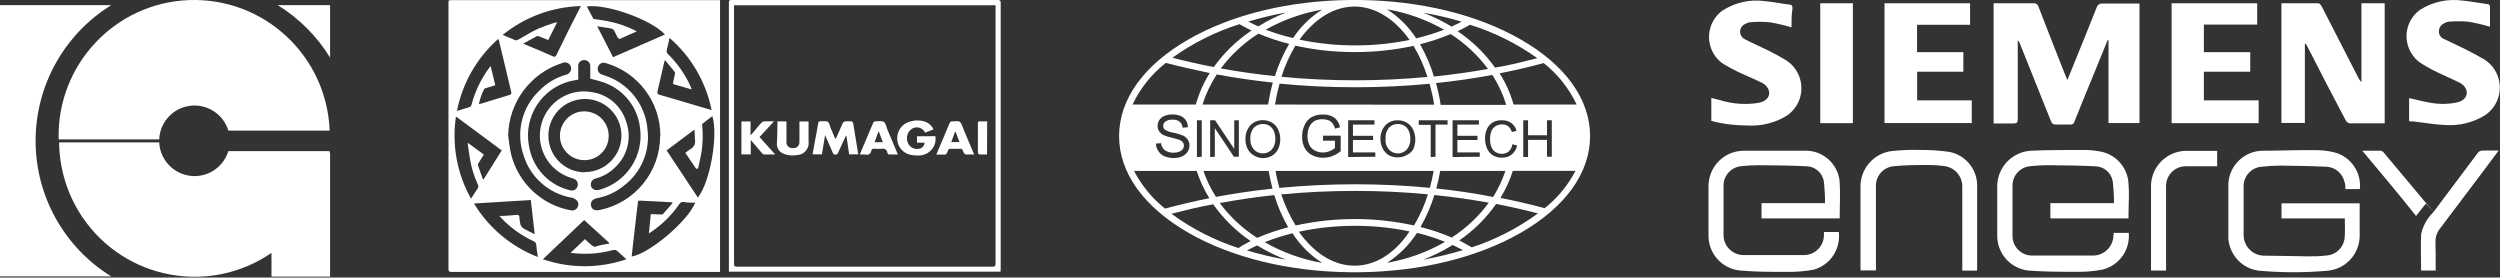
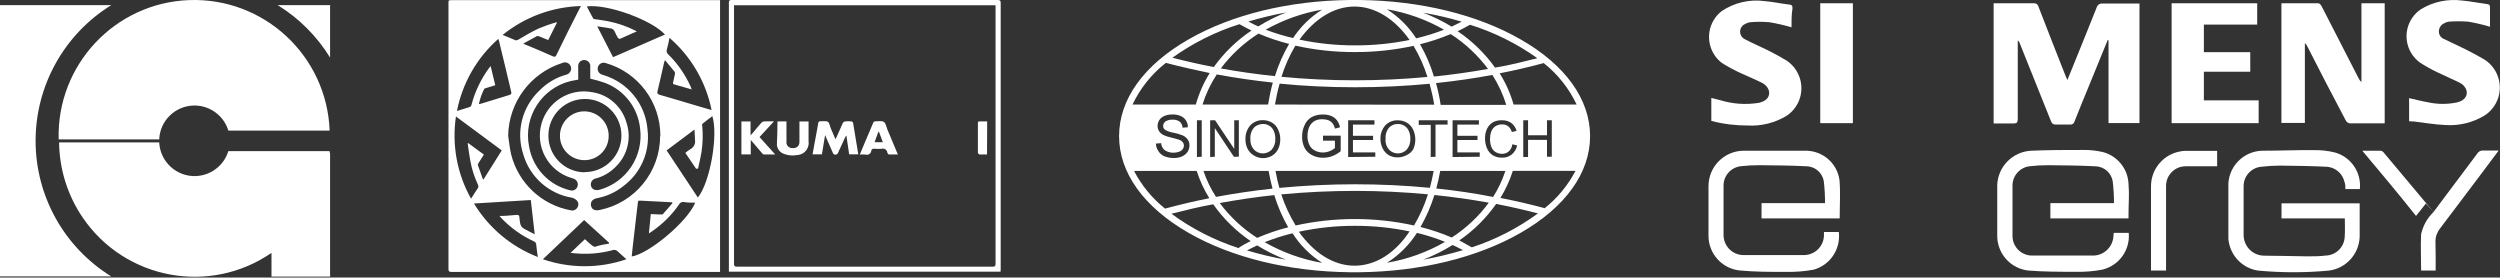
<svg xmlns="http://www.w3.org/2000/svg" width="1288" height="143" viewBox="0 0 1288 143" fill="none">
  <rect x="0" y="0" width="1288" height="143" fill="#333333" stroke="none" />
  <path d="M18.337 72.569C18.337 44.09 33.091 17.613 57.314 2.655H0V142.408H57.314C33.091 127.451 18.337 101.049 18.337 72.569Z" fill="white" />
  <path d="M170.056 29.662V2.655H143.078C154.058 9.416 163.302 18.67 170.056 29.662Z" fill="white" />
  <path d="M100.215 54.364C108.215 54.364 115.308 59.614 117.647 67.282H169.83C168.359 28.68 135.947 -1.386 97.386 0.049C59.126 1.485 29.167 33.514 30.223 71.814H82.029C82.406 62.069 90.443 54.364 100.215 54.364Z" fill="white" />
  <path d="M170.056 78.688V142.521H139.871V130.283C108.101 152.153 64.596 144.107 42.75 112.304C34.864 100.822 30.6 87.262 30.449 73.362H82.028C82.519 83.409 91.046 91.19 101.12 90.699C108.78 90.322 115.383 85.185 117.647 77.857H169.83C169.83 78.121 169.83 78.348 169.83 78.612L170.056 78.688Z" fill="white" />
  <path d="M370.972 0.005V140.105H232.612C231.329 140.105 231.057 139.716 231.057 138.549C231.057 92.938 231.057 47.328 231.057 1.717C231.057 0.083 231.057 0.083 232.767 0.083H370.972V0.005ZM297.924 41.023C296.563 41.296 295.358 41.451 294.036 41.763C279.069 45.382 269.622 60.131 272.538 75.27C274.365 86.439 282.684 95.429 293.686 98.036C295.319 98.542 297.03 97.647 297.535 96.013C297.535 95.974 297.574 95.935 297.574 95.896C298.04 94.261 297.107 92.51 295.474 92.043C295.436 92.043 295.397 92.004 295.358 92.004L294.541 91.732C282.49 88.229 275.531 75.62 279.03 63.517C282.295 52.27 293.531 45.304 305.038 47.483C313.474 48.729 320.394 54.839 322.727 63.05C325.487 71.145 323.31 80.135 317.09 86.05C314.291 88.891 310.753 90.954 306.865 91.965C305.194 92.316 304.105 93.95 304.455 95.624C304.455 95.701 304.494 95.779 304.494 95.857C305.038 97.647 306.826 98.348 309.042 97.725C322.882 93.794 331.707 80.29 329.763 66.008C328.597 55.383 321.56 46.355 311.569 42.658C309.12 41.801 306.632 41.101 304.105 40.517V34.135C304.183 32.812 303.405 31.605 302.161 31.177C300.606 30.516 298.779 31.216 298.118 32.773C297.924 33.24 297.846 33.707 297.885 34.213C297.885 36.353 297.924 38.688 297.924 41.023ZM261.808 69.938C262.313 73.13 262.585 76.36 263.324 79.473C267.017 94.3 279.03 105.586 294.036 108.349C295.708 108.777 297.418 107.766 297.846 106.053C297.885 105.975 297.885 105.859 297.924 105.781C298.235 103.991 296.991 102.59 294.814 101.889C282.801 99.943 272.965 91.226 269.583 79.512C265.773 67.915 268.961 55.15 277.825 46.744C281.557 42.891 286.222 40.05 291.392 38.571C292.637 38.377 293.647 37.521 294.075 36.353C294.658 34.68 293.764 32.89 292.092 32.306C291.276 32.033 290.421 32.072 289.643 32.462C273.276 37.676 262.08 52.737 261.808 69.938ZM340.221 69.938C340.221 52.504 328.714 37.209 311.958 32.462C310.364 31.917 308.615 32.812 308.07 34.446V34.485C307.565 36.081 308.381 37.793 309.975 38.377L310.908 38.688C323.582 42.463 332.601 53.671 333.612 66.864C334.973 78.072 330.23 89.124 321.172 95.857C317.245 99.009 312.619 101.15 307.682 102.084C305.232 102.551 304.105 103.991 304.494 105.975C304.883 107.96 306.554 108.7 308.926 108.194C327.042 104.535 340.104 88.58 340.104 70.055L340.221 69.938ZM301.345 88.657C311.725 88.657 320.161 80.212 320.161 69.822C320.161 59.431 311.725 50.986 301.345 50.986C290.965 50.986 282.529 59.431 282.529 69.822V69.861C282.49 80.174 290.732 88.58 301.034 88.774L301.345 88.657ZM367.434 59.509C365.49 60.987 363.547 62.389 361.797 63.867C361.797 63.867 361.564 64.529 361.797 64.879C362.225 69.394 362.069 73.908 361.408 78.383C360.942 81.263 360.242 84.065 359.62 86.906H358.609L353.089 78.772C353.867 78.072 354.722 77.449 355.616 76.904C357.404 76.009 358.415 74.064 358.065 72.079C358.065 70.405 357.871 68.693 357.793 66.747L343.448 77.488L359.542 101.772C365.918 93.794 370.117 69.51 366.968 59.703L367.434 59.509ZM313.785 125.512V125.045L300.956 113.37L279.691 133.567C293.647 138.354 308.77 138.354 322.727 133.567C321.133 132.089 319.733 130.882 318.411 129.676C317.712 128.82 316.545 128.508 315.535 128.897C309.898 130.415 304.027 130.999 298.196 130.649C296.874 130.649 295.552 130.415 293.958 130.259L301.345 123.216C302.628 124.383 303.794 125.551 305.232 126.601C305.621 126.952 306.088 127.146 306.593 127.146C308.926 126.329 311.375 125.862 313.785 125.512ZM342.592 30.944C342.359 31.644 342.243 31.878 342.165 32.15C341.037 37.093 339.949 42.074 338.744 47.016C338.472 48.067 338.744 48.495 339.754 48.807C346.363 50.675 352.933 52.698 359.542 54.644L366.618 56.707C363.702 42.23 356.082 29.154 344.925 19.502C344.458 21.721 344.109 23.627 343.564 25.495C343.253 26.39 343.525 27.363 344.264 27.986C349.162 32.812 353.128 38.532 355.927 44.837C355.927 45.187 356.199 45.538 356.393 46.082L347.335 43.475C346.713 43.475 346.674 42.93 346.791 42.385C347.102 40.984 347.452 39.622 347.724 38.221C347.724 37.871 347.724 37.404 347.724 37.17C346.052 35.147 344.42 33.162 342.592 30.944ZM235.411 57.174L241.592 55.267C242.331 55.15 242.875 54.566 242.953 53.827C244.741 47.133 247.773 40.79 251.855 35.186L252.788 34.057L255.16 43.903L250.495 45.343C250.106 45.343 249.601 45.615 249.445 45.888C248.162 48.34 247.268 50.947 246.724 53.671L248.007 53.36C252.827 51.881 257.609 50.363 262.469 48.923C263.441 48.612 263.596 48.223 263.363 47.289C261.302 38.883 259.475 30.516 257.337 22.11C257.337 21.487 256.948 20.864 256.715 20.047C245.713 29.737 238.249 42.813 235.411 57.174ZM358.182 104.419C356.082 104.419 354.294 104.419 352.195 104.068C351.301 103.952 350.407 104.38 349.979 105.158C346.13 110.762 341.271 115.549 335.672 119.363L334.312 120.258L335.284 110.295L339.988 110.49C340.454 110.49 341.115 110.49 341.348 110.49C343.137 108.544 344.808 106.598 346.519 104.574L346.247 104.224L341.387 103.952L329.724 103.368C329.063 103.368 328.675 103.368 328.636 104.263C328.597 105.158 328.325 106.909 328.169 108.155C327.47 114.304 326.77 120.491 326.031 126.679C325.837 128.508 325.642 130.298 325.448 132.166C334.545 130.61 354.177 114.187 358.182 104.419ZM258.503 77.488L234.905 60.015C232.728 74.608 235.45 89.514 242.681 102.356C243.925 100.41 244.974 98.698 246.141 97.025C246.568 96.402 246.568 95.546 246.141 94.923C244.313 90.992 242.992 86.828 242.253 82.547C241.709 79.668 241.359 76.71 240.931 73.791H241.32L249.29 79.629C248.357 81.108 247.462 82.47 246.646 83.832C246.413 84.221 246.102 84.727 246.218 85.077C247.035 87.49 247.929 89.903 248.784 92.355H249.173L258.503 77.488ZM328.092 16.155C325.02 17.517 322.221 18.763 319.344 20.047C319.344 20.047 318.567 19.814 318.373 19.541C317.751 18.529 317.245 17.517 316.779 16.428C316.429 15.416 315.496 14.677 314.407 14.599L307.682 13.548L315.846 29.465L342.592 17.79C335.672 10.201 312.736 1.912 302.317 3.313C303.444 5.453 304.494 7.516 305.66 9.578C305.66 9.812 306.282 9.851 306.632 9.89C308.77 10.24 310.986 10.473 313.124 10.902C318.334 11.913 323.388 13.704 328.092 16.155ZM277.086 132.4C276.775 130.104 276.425 128.08 276.27 126.056C276.27 125.239 275.725 124.539 274.948 124.305C268.728 121.425 263.091 117.378 258.348 112.436C257.998 112.085 257.648 111.696 257.337 111.268C260.447 111.268 263.285 110.957 266.123 110.723C267.173 110.723 267.484 110.723 267.6 112.007C268.106 117.028 268.145 117.028 272.771 119.324L275.492 120.686L273.471 103.057L244.197 104.847C251.817 117.417 263.402 127.107 277.086 132.4ZM299.323 3.118C284.589 3.507 270.438 8.722 258.97 17.984C261.147 18.88 262.857 19.619 264.957 20.475C265.579 20.864 266.317 20.864 266.939 20.475C270.438 18.451 273.859 16.35 277.514 14.677C280.585 13.392 283.695 12.303 286.883 11.408V11.758L282.451 20.631L277.864 18.763C277.475 18.763 276.969 18.413 276.697 18.568C274.404 19.775 272.11 21.059 269.583 22.46L270.749 23.005C275.492 24.989 280.196 26.896 284.9 29.037C285.833 29.426 286.222 29.27 286.65 28.375C290.537 20.397 294.425 12.458 298.546 4.519L299.323 3.118Z" fill="white" />
  <path d="M515.476 139.949H375.521C375.521 139.521 375.521 139.093 375.521 138.665C375.521 92.899 375.521 47.133 375.521 1.367C375.521 -0.151 376.299 0.005 377.271 0.005H514.076C515.243 0.005 515.554 0.355 515.554 1.522C515.554 47.211 515.554 92.899 515.554 138.587L515.476 139.949ZM378.165 2.729V4.091C378.165 48.028 378.165 91.965 378.165 135.902C378.165 137.07 378.476 137.381 379.642 137.381H511.433C512.599 137.381 512.91 137.07 512.91 135.902C512.91 91.965 512.91 48.028 512.91 4.091V2.729H378.165Z" fill="white" />
  <path d="M313.592 69.977C313.631 76.866 308.11 82.47 301.229 82.509C301.151 82.509 301.074 82.509 300.996 82.509C294.076 82.47 288.439 76.827 288.478 69.9C288.517 62.972 294.154 57.329 301.074 57.368C307.994 57.407 313.631 63.05 313.592 69.977Z" fill="white" />
  <path d="M435.856 69.977C435.662 70.288 435.467 70.638 435.312 70.989C434.184 73.362 433.096 75.775 432.007 78.188C431.657 78.889 431.502 79.667 430.374 79.667C429.247 79.667 429.169 78.889 428.858 78.227C427.809 75.814 426.72 73.401 425.67 70.95L425.087 69.549L423.454 79.511H418.634C418.984 77.527 419.295 75.62 419.683 73.674C420.305 70.327 420.966 67.019 421.511 63.711C421.511 62.699 422.094 62.388 423.027 62.466C423.96 62.544 425.631 62.193 426.487 62.738C427.342 63.283 427.459 64.723 427.886 65.774L430.413 71.728C430.724 71.144 430.919 70.794 431.074 70.444C432.124 68.07 433.173 65.657 434.262 63.283C434.534 62.894 434.923 62.621 435.389 62.544C436.439 62.427 437.528 62.427 438.577 62.544C438.927 62.544 439.471 62.972 439.51 63.283C440.443 68.654 441.299 74.063 442.193 79.511H437.489L436.089 70.016L435.856 69.977Z" fill="white" />
-   <path d="M481.926 70.171C482.664 74.88 479.438 79.277 474.734 79.978C474.656 79.978 474.578 80.017 474.5 80.017C472.751 80.211 471.002 80.133 469.291 79.783C465.209 79.083 462.254 75.502 462.254 71.377C462.138 67.213 464.976 63.516 469.019 62.582C471.39 61.843 473.956 61.843 476.328 62.582C478.349 63.243 480.06 64.722 480.954 66.668L476.639 68.342C475.511 65.968 472.673 64.956 470.302 66.084C470.146 66.162 470.03 66.24 469.913 66.318C467.58 67.797 466.647 70.716 467.619 73.284C468.397 75.58 470.652 77.02 473.062 76.709C474.811 76.67 476.25 75.269 476.328 73.518H472.44V70.21L481.926 70.171Z" fill="white" />
  <path d="M398.768 62.505L391.304 70.6L399.39 79.589C397.213 79.589 395.503 79.589 393.52 79.589C393.209 79.589 392.859 79.161 392.587 78.889L386.794 72.117V79.55H381.974V62.583H386.678V69.704L387.727 68.615C389.243 66.786 390.721 64.957 392.276 63.205C392.665 62.816 393.17 62.583 393.714 62.544C395.269 62.466 396.863 62.505 398.768 62.505Z" fill="white" />
  <path d="M400.557 62.544H405.183C405.183 63.011 405.183 63.4 405.183 63.828C405.183 66.903 405.183 69.977 405.183 73.013C404.989 74.647 406.155 76.087 407.788 76.282C408.021 76.32 408.216 76.32 408.449 76.282C410.082 76.515 411.598 75.386 411.831 73.752C411.87 73.557 411.87 73.324 411.87 73.129C411.87 70.094 411.87 67.097 411.87 64.062C411.87 63.595 411.87 63.128 411.87 62.583H416.574V65.774C416.574 68.109 416.574 70.444 416.574 72.779C417.079 76.165 414.708 79.356 411.326 79.823C411.054 79.862 410.782 79.901 410.509 79.901C408.371 80.29 406.155 80.134 404.134 79.356C401.918 78.733 400.363 76.749 400.246 74.453C400.44 70.522 400.557 66.63 400.557 62.544Z" fill="white" />
  <path d="M462.602 79.589C460.969 79.589 459.492 79.589 458.015 79.589C457.665 79.589 457.198 78.928 457.121 78.5C456.965 77.293 455.838 76.437 454.633 76.593C454.555 76.593 454.477 76.632 454.399 76.632C453.116 76.749 451.795 76.749 450.512 76.632C449.695 76.632 449.073 76.632 448.879 77.644C448.801 78.889 447.713 79.823 446.469 79.745C446.274 79.745 446.08 79.706 445.924 79.628C444.952 79.55 443.942 79.55 442.97 79.628L445.147 74.413C446.702 70.794 448.257 67.175 449.773 63.517C450.045 62.816 450.356 62.466 451.173 62.505C451.989 62.544 454.322 62.116 455.332 62.777C456.343 63.439 456.615 65.229 457.16 66.669L462.058 78.344L462.602 79.589ZM454.827 73.246L452.844 67.914H452.533L450.589 73.246H454.827Z" fill="white" />
-   <path d="M501.906 79.588C500.313 79.588 498.913 79.588 497.552 79.588C497.164 79.588 496.658 79.004 496.464 78.576C495.375 76.319 496.114 76.708 493.587 76.669H489.699C489.077 76.552 488.494 76.941 488.339 77.564C488.339 77.992 487.989 78.381 487.833 78.809C487.717 79.354 487.172 79.743 486.589 79.665H482.391C482.818 78.692 483.129 77.914 483.44 77.136C485.345 72.66 487.328 68.146 489.116 63.671C489.466 62.853 489.816 62.503 490.71 62.542C491.604 62.581 493.82 62.153 494.598 62.815C495.375 63.476 495.803 65.188 496.347 66.434L501.246 78.109C501.557 78.615 501.712 79.159 501.906 79.588ZM492.343 67.912H492.032L490.088 73.205H494.326L492.343 67.912Z" fill="white" />
  <path d="M508.516 79.59C507.195 79.59 505.99 79.59 504.629 79.59C504.24 79.474 503.929 79.162 503.812 78.773C503.812 73.636 503.812 68.538 503.812 63.401C503.812 62.778 504.046 62.506 504.707 62.545C505.368 62.584 507.117 62.545 508.594 62.545L508.516 79.59Z" fill="white" />
  <path d="M723.55 64.813C722.545 64.167 721.397 63.844 720.214 63.88C718.528 63.844 716.914 64.49 715.694 65.675C714.259 67.399 713.613 69.625 713.9 71.815L713.793 71.743C713.685 73.683 714.331 75.586 715.586 77.058C717.99 79.607 721.971 79.715 724.518 77.309C724.59 77.237 724.697 77.13 724.769 77.058C726.06 75.478 726.742 73.503 726.599 71.456C726.634 70.092 726.383 68.727 725.809 67.47C725.343 66.357 724.554 65.424 723.55 64.813Z" fill="white" />
  <path d="M783.345 20.252C761.105 7.505 731.763 0.359 700.449 0H695.283C664.004 0.359 634.663 7.505 612.423 20.252C589.251 33.466 576.553 51.205 576.553 70.128C576.553 89.051 589.323 106.754 612.423 120.004C634.663 132.751 664.004 139.897 695.283 140.256H700.449C731.763 139.897 761.105 132.751 783.345 120.004C806.517 106.754 819.215 89.051 819.215 70.128C819.215 51.205 806.517 33.466 783.345 20.252ZM812.292 53.862H779.794C778.179 48.188 775.776 42.766 772.62 37.775C780.332 36.267 787.9 34.507 795.325 32.496C802.535 38.206 808.346 45.531 812.292 53.862ZM787.255 72.067V80.9H784.78V61.977H787.255V69.697H797.011V61.977H799.486V80.757H797.011V72.067H787.255ZM761.213 69.948V72.139H750.846V78.53H762.361V80.757L748.371 80.9V61.977H761.93V64.203H750.846V69.948H761.213ZM742.237 54.041C741.663 50.235 740.838 46.501 739.834 42.802C749.663 41.761 759.348 40.396 768.853 38.601C771.938 43.377 774.341 48.583 776.027 54.041H742.237ZM656.866 53.862C657.476 50.235 658.265 46.644 659.27 43.089C672.003 44.346 684.989 44.956 698.189 44.956C711.174 44.956 723.979 44.346 736.534 43.161C737.503 46.716 738.328 50.307 738.901 53.934L656.866 53.862ZM728.069 76.986C727.244 78.279 726.06 79.284 724.661 79.931C723.262 80.685 721.684 81.08 720.105 81.08C718.491 81.151 716.877 80.721 715.442 79.931C714.079 79.069 712.967 77.812 712.286 76.34C711.604 74.904 711.21 73.324 711.21 71.744C711.102 69.122 711.999 66.537 713.721 64.562C715.406 62.803 717.774 61.869 720.213 61.977C721.863 61.977 723.477 62.408 724.876 63.234C726.275 64.095 727.387 65.352 728.069 66.824C729.539 70.056 729.539 73.754 728.069 76.986ZM707.407 69.948V72.139H697.041V78.53H708.555V80.757L694.566 80.9V61.977H708.125V64.203H697.041V69.948H707.407ZM674.622 74.724C675.232 75.981 676.236 76.986 677.492 77.597C678.747 78.243 680.11 78.566 681.509 78.566C682.729 78.566 683.948 78.315 685.096 77.848C686.065 77.453 686.961 76.95 687.751 76.304V72.462H681.617V69.912H690.728V77.884C689.436 78.961 687.966 79.823 686.387 80.433C684.917 80.972 683.374 81.259 681.832 81.259C679.787 81.331 677.779 80.864 675.949 79.931C674.263 79.069 672.9 77.704 672.039 76.017C671.178 74.221 670.784 72.246 670.856 70.236C670.82 68.189 671.286 66.178 672.183 64.347C672.9 62.659 674.156 61.259 675.77 60.325C677.563 59.391 679.572 58.925 681.617 58.996C683.052 58.961 684.486 59.212 685.849 59.751C687.033 60.217 688.037 60.971 688.791 61.977C689.58 63.054 690.118 64.275 690.405 65.568L687.822 66.25C687.571 65.316 687.177 64.454 686.639 63.664C686.065 62.946 685.347 62.372 684.486 61.977C683.554 61.618 682.513 61.438 681.509 61.438C680.325 61.366 679.142 61.546 678.03 61.977C677.169 62.3 676.38 62.874 675.734 63.557C675.196 64.167 674.765 64.814 674.443 65.568C673.905 66.932 673.618 68.44 673.618 69.912C673.546 71.564 673.905 73.216 674.622 74.724ZM658.48 66.752C659.234 68.297 659.628 70.056 659.592 71.78C659.628 73.575 659.234 75.299 658.445 76.914C657.691 78.351 656.579 79.536 655.18 80.326C653.781 81.08 652.203 81.475 650.625 81.475C648.867 81.439 647.181 80.9 645.746 79.931C644.348 79.069 643.271 77.812 642.59 76.34C641.944 74.904 641.621 73.324 641.657 71.744C641.55 69.122 642.446 66.537 644.168 64.562C645.854 62.803 648.186 61.833 650.625 61.905C652.275 61.869 653.889 62.336 655.324 63.162C656.723 63.988 657.835 65.244 658.48 66.752ZM738.615 88.082C738.076 91.062 737.431 93.971 736.678 96.771C724.051 95.55 711.21 94.94 698.189 94.94C684.953 94.94 671.896 95.587 659.126 96.807C658.337 94.007 657.691 91.098 657.153 88.082H738.615ZM737.108 80.9V64.347H730.938V61.977H745.789V64.203H739.583V80.757L737.108 80.9ZM738.758 39.427C737.036 33.646 734.633 28.08 731.62 22.837H731.44C736.893 21.473 742.237 19.713 747.403 17.559C754.828 22.335 761.356 28.439 766.629 35.513C757.482 37.164 748.192 38.457 738.758 39.427ZM735.422 39.642C723.19 40.791 710.779 41.366 698.117 41.366C685.275 41.366 672.613 40.755 660.202 39.57C661.96 33.969 664.363 28.583 667.376 23.52C677.42 25.746 687.643 26.859 697.938 26.823C708.125 26.859 718.276 25.782 728.248 23.627C731.261 28.654 733.664 34.041 735.422 39.642ZM656.83 39.211H656.759C647.361 38.242 638.07 36.913 628.959 35.261C634.304 28.152 640.868 22.083 648.365 17.308C653.494 19.498 658.767 21.257 664.148 22.622C661.099 27.864 658.624 33.43 656.83 39.211ZM655.826 42.551H655.754C654.714 46.285 653.925 50.055 653.315 53.862H619.525C621.247 48.368 623.722 43.161 626.879 38.349C636.348 40.109 646.033 41.509 655.826 42.551ZM638.25 61.977V80.757H635.703L625.874 65.999V80.757L623.471 80.9V61.977H626.018L635.882 76.735V61.977H638.25ZM653.602 88.082C654.14 91.206 654.822 94.258 655.611 97.166C645.746 98.244 636.026 99.644 626.484 101.439C623.794 97.274 621.606 92.786 620.027 88.082H653.602ZM656.508 100.506C658.265 106.287 660.668 111.853 663.682 117.095C658.229 118.496 652.849 120.327 647.683 122.553C640.222 117.777 633.694 111.709 628.421 104.599C637.783 102.876 647.145 101.511 656.508 100.506ZM660.095 100.147C672.577 98.962 685.204 98.351 698.189 98.351C711.174 98.351 723.298 98.962 735.673 100.111C733.916 105.712 731.512 111.099 728.499 116.162C708.412 111.745 687.607 111.745 667.52 116.162C664.435 111.135 661.96 105.748 660.095 100.147ZM739.009 100.47C748.479 101.439 757.841 102.768 767.024 104.42C761.823 111.529 755.33 117.598 747.941 122.374C742.74 120.147 737.323 118.316 731.835 116.952C734.812 111.745 737.216 106.215 739.009 100.47ZM740.085 97.13H739.978C740.767 94.186 741.448 91.206 741.986 88.082H775.561C774.018 92.786 771.902 97.274 769.248 101.475C759.706 99.572 749.95 98.136 740.085 97.13ZM773.875 81.223C772.153 81.295 770.431 80.828 768.961 79.931C767.669 79.033 766.665 77.812 766.055 76.34C765.41 74.76 765.087 73.036 765.087 71.313C765.051 69.553 765.41 67.758 766.199 66.178C766.916 64.778 768.028 63.629 769.391 62.874C770.79 62.192 772.368 61.869 773.911 61.977C775.597 61.905 777.247 62.408 778.646 63.377C779.973 64.383 780.906 65.819 781.336 67.435L778.897 68.009C778.574 66.86 777.928 65.819 776.996 65.029C776.099 64.383 774.987 64.023 773.875 64.095C772.584 64.059 771.328 64.418 770.288 65.137C769.319 65.819 768.602 66.788 768.243 67.902C767.849 69.051 767.669 70.272 767.669 71.492C767.634 72.929 767.849 74.365 768.351 75.694C768.746 76.807 769.535 77.74 770.539 78.351C771.508 78.925 772.62 79.248 773.732 79.248C775.023 79.32 776.314 78.853 777.319 78.028C778.359 77.058 779.004 75.73 779.148 74.329L781.659 74.939C781.264 76.771 780.26 78.422 778.825 79.608C777.426 80.721 775.669 81.295 773.875 81.223ZM791.882 29.875L791.774 30.055C784.6 31.85 777.641 33.646 770.252 34.831C764.979 27.469 758.487 21.15 750.99 16.087C753.178 15.045 755.294 13.932 757.339 12.747C769.678 16.589 781.336 22.371 791.882 29.875ZM753.07 11.167C751.384 12.065 749.483 12.891 747.869 13.717C743.206 10.88 738.292 8.474 733.198 6.535C739.906 7.684 746.542 9.228 753.07 11.167ZM743.959 15.297C739.296 17.128 734.489 18.6 729.611 19.749C725.737 13.717 720.572 8.618 714.51 4.776C724.876 6.535 734.812 10.09 743.959 15.297ZM697.866 3.375C708.627 3.375 718.707 9.911 726.203 20.575C716.985 22.478 707.587 23.412 698.189 23.376C688.54 23.412 678.926 22.406 669.493 20.431C677.169 9.839 687.069 3.375 697.866 3.375ZM666.192 19.606C661.386 18.492 656.687 17.056 652.095 15.297C661.135 10.198 670.963 6.715 681.186 4.955C675.196 8.69 670.102 13.681 666.192 19.606ZM662.57 6.427H662.605C657.619 8.367 652.813 10.772 648.257 13.609C646.5 12.819 644.67 11.957 643.164 11.095C649.549 9.192 656.005 7.612 662.57 6.427ZM638.572 12.46C640.581 13.609 642.626 14.686 644.778 15.728C637.209 20.791 630.645 27.146 625.336 34.543C618.162 33.179 611.06 31.563 604.029 29.732C614.575 22.191 626.233 16.338 638.572 12.46ZM600.658 32.389C608.047 34.364 615.615 35.98 623.256 37.631C620.099 42.658 617.696 48.152 616.082 53.862H583.476C587.457 45.459 593.34 38.098 600.658 32.389ZM619.131 61.977V80.757L616.656 80.9V61.977H619.131ZM609.338 73.252C608.836 72.641 608.154 72.21 607.401 71.959C606.146 71.564 604.89 71.205 603.599 70.918C602.164 70.63 600.765 70.164 599.438 69.589C598.505 69.122 597.716 68.44 597.142 67.578C596.64 66.788 596.389 65.855 596.389 64.885C596.389 63.808 596.712 62.731 597.286 61.833C597.967 60.864 598.9 60.11 600.012 59.679C601.267 59.176 602.595 58.961 603.958 58.961C605.392 58.925 606.827 59.176 608.19 59.715C610.558 60.684 612.064 63.018 611.993 65.568L609.266 65.783C609.195 64.598 608.692 63.485 607.796 62.695C606.684 61.905 605.357 61.546 604.029 61.654C602.774 61.582 601.518 61.905 600.442 62.587C599.689 63.126 599.259 63.988 599.259 64.885C599.259 65.603 599.546 66.322 600.119 66.788C601.411 67.578 602.882 68.117 604.388 68.332C606.002 68.62 607.616 69.087 609.159 69.697C610.271 70.128 611.239 70.918 611.921 71.887C612.531 72.785 612.853 73.862 612.818 74.939C612.818 76.088 612.495 77.238 611.849 78.207C611.132 79.248 610.163 80.074 609.015 80.577C607.724 81.151 606.325 81.403 604.89 81.403C603.204 81.439 601.554 81.151 599.976 80.541C598.721 80.038 597.644 79.141 596.891 77.992C596.03 76.807 595.564 75.406 595.528 73.97L598.218 73.754C598.29 74.688 598.613 75.55 599.115 76.34C599.653 77.094 600.442 77.704 601.303 78.028C602.343 78.458 603.455 78.71 604.603 78.674C605.572 78.674 606.54 78.53 607.473 78.171C608.226 77.92 608.872 77.453 609.338 76.843C609.733 76.304 609.948 75.658 609.948 75.011C609.948 74.365 609.733 73.754 609.338 73.252ZM584.265 88.082H616.548C618.126 93.001 620.314 97.705 623.041 102.122C615.293 103.666 607.724 105.461 600.227 107.472C593.627 102.193 588.175 95.587 584.265 88.082ZM603.527 110.129C610.701 108.298 617.875 106.538 625.049 105.246C630.286 112.679 636.815 119.106 644.348 124.205C642.159 125.282 640.079 126.395 638.034 127.796C625.659 123.774 614.001 117.813 603.527 110.129ZM642.446 129.017C644.132 128.119 646.033 127.257 647.683 126.431C652.418 129.34 657.404 131.817 662.57 133.792C655.79 132.607 649.047 130.992 642.446 129.017ZM651.557 124.779C656.221 122.912 661.027 121.368 665.906 120.183C669.815 126.323 675.052 131.53 681.222 135.444C670.784 133.649 660.74 130.022 651.557 124.779ZM697.866 136.88C686.89 136.88 676.882 130.237 669.17 119.393C678.604 117.347 688.217 116.341 697.866 116.341C707.372 116.305 716.877 117.275 726.203 119.214C718.958 130.202 708.914 136.88 697.866 136.88ZM730.006 120.004H730.149C735.028 121.189 739.834 122.733 744.497 124.6C735.243 129.95 725.127 133.577 714.581 135.372C720.787 131.458 726.06 126.18 730.006 120.004ZM733.198 133.792C738.471 131.746 743.565 129.232 748.371 126.216C750.201 127.042 751.958 127.939 753.716 128.873C746.972 130.884 740.121 132.536 733.198 133.792ZM758.271 127.437C758.307 127.437 758.307 127.437 758.271 127.437L758.164 127.473C758.2 127.437 758.236 127.437 758.271 127.437C756.191 126.216 754.039 125.031 751.851 123.846C759.24 118.783 765.661 112.391 770.826 105.066C778 106.466 785.174 108.082 792.348 109.95C781.982 117.526 770.503 123.451 758.271 127.437ZM795.828 107.256C795.863 107.256 795.863 107.256 795.899 107.292L795.756 107.328C795.792 107.292 795.792 107.292 795.828 107.256C788.367 105.246 780.762 103.486 773.014 101.978C775.704 97.597 777.857 92.929 779.399 88.046H811.682C807.808 95.479 802.392 102.05 795.828 107.256Z" fill="white" />
  <path d="M650.661 63.88C648.975 63.88 647.325 64.49 646.105 65.675C644.67 67.363 643.989 69.589 644.204 71.815V71.743C644.096 73.683 644.742 75.586 646.033 77.058C648.437 79.607 652.418 79.715 654.965 77.309C655.037 77.237 655.144 77.13 655.216 77.058C656.508 75.478 657.189 73.503 657.046 71.456C657.081 70.092 656.794 68.727 656.256 67.47C655.79 66.357 655.001 65.424 653.997 64.813C652.992 64.167 651.844 63.844 650.661 63.88Z" fill="white" />
  <path d="M1085.86 20.678L1076.8 42.845C1074.08 49.445 1071.36 56.045 1068.74 62.695C1068.49 63.652 1067.59 64.307 1066.58 64.156C1064.06 64.156 1061.55 64.156 1059.03 64.156C1057.62 64.156 1057.17 63.602 1056.67 62.443C1051.33 48.992 1045.9 35.54 1040.51 22.139C1040.36 21.585 1040.01 21.131 1039.55 20.829V22.895C1039.55 35.691 1039.55 48.488 1039.55 61.284C1039.55 63.199 1039 63.652 1037.19 63.602C1033.97 63.602 1030.75 63.602 1027.12 63.602V1.685H1028.78H1047.71C1048.82 1.534 1049.87 2.188 1050.17 3.297C1054.75 15.187 1059.43 27.076 1064.11 38.916C1064.37 39.571 1064.67 40.225 1065.12 41.233L1068.04 34.029C1072.12 23.953 1076.24 13.877 1080.22 3.801C1080.62 2.491 1081.93 1.634 1083.29 1.836C1089.58 1.836 1095.87 1.836 1102.26 1.836V63.4H1086.31V20.728L1085.86 20.678Z" fill="white" />
  <path d="M1175.39 1.684C1181.83 1.684 1188.12 1.684 1194.41 1.684C1195.02 1.684 1195.77 2.591 1196.12 3.245L1215.15 40.325C1215.5 41.081 1216 41.736 1216.61 42.29V1.684H1228.59V63.55H1226.02C1220.99 63.55 1215.95 63.55 1211.27 63.55C1210.01 63.702 1208.86 62.946 1208.4 61.787C1201.71 49.142 1195.12 36.496 1188.73 23.901C1188.47 23.246 1188.02 22.692 1187.47 22.239V63.349H1175.39V1.684Z" fill="white" />
  <path d="M1118.82 1.684H1162.91V12.666H1135.43V26.874H1159.33V36.95H1135.43V51.711H1163.66V63.45H1118.82V1.684Z" fill="white" />
-   <path d="M970.906 1.684H1014.99V12.767H987.665V26.874H1011.52V36.95H987.716V51.711H1015.85V63.399H970.906V1.684Z" fill="white" />
  <path d="M1241.17 62.443V50.554C1244.59 51.309 1247.81 52.166 1251.23 52.77C1256.06 53.778 1261 53.778 1265.83 52.77C1269.85 51.914 1271.87 48.941 1270.46 45.818C1269.8 44.508 1268.8 43.45 1267.54 42.795C1263.71 40.83 1259.74 39.218 1255.86 37.304C1252.74 35.843 1249.72 34.13 1246.8 32.266C1239.3 26.825 1237.59 16.346 1243.03 8.839C1244.19 7.227 1245.59 5.866 1247.26 4.758C1253.6 0.879 1261.1 -0.683 1268.44 0.274C1272.67 0.627 1276.9 1.534 1281.18 2.088C1282.43 2.088 1282.89 2.693 1282.84 3.952C1282.84 7.277 1282.84 10.552 1282.84 13.776C1279.16 12.668 1275.39 11.811 1271.61 11.156C1268.24 10.904 1264.92 10.904 1261.55 11.156C1260.74 11.257 1260.04 11.559 1259.33 11.962C1257.62 12.668 1256.52 14.33 1256.52 16.194C1256.47 17.907 1257.52 19.419 1259.08 20.074C1262.91 21.938 1266.78 23.651 1270.56 25.565C1274.33 27.48 1277.1 28.991 1280.27 30.855C1288.12 36.095 1290.29 46.725 1285.05 54.584C1283.79 56.448 1282.18 58.111 1280.27 59.37C1274.13 63.149 1266.98 64.912 1259.79 64.408C1254.25 64.156 1248.77 63.199 1243.23 62.544C1242.52 62.594 1241.87 62.544 1241.17 62.443Z" fill="white" />
  <path d="M922.994 14.077C919.27 12.969 915.495 12.112 911.67 11.457C908.298 11.155 904.977 11.155 901.605 11.457C900.749 11.558 899.944 11.86 899.189 12.314C896.975 13.221 895.918 15.74 896.824 17.956C897.277 19.014 898.132 19.871 899.189 20.324C902.964 22.34 906.99 24.002 910.815 25.916C914.64 27.831 917.357 29.342 920.528 31.257C928.329 36.496 930.442 47.127 925.208 54.935C923.95 56.8 922.39 58.361 920.528 59.621C914.489 63.298 907.443 65.062 900.397 64.659C894.056 64.659 887.765 63.903 881.675 62.291V50.452L886.054 51.56C892.546 53.575 899.441 54.079 906.185 52.971C910.261 52.114 912.274 49.494 911.217 46.32C910.613 44.859 909.557 43.65 908.198 42.895C904.624 41.031 900.85 39.569 897.226 37.857C893.754 36.295 890.382 34.481 887.161 32.466C879.763 26.874 878.303 16.294 883.889 8.888C884.846 7.628 885.953 6.52 887.161 5.613C893.653 1.331 901.454 -0.483 909.154 0.575C913.331 0.928 917.508 1.835 921.685 2.339C923.044 2.339 923.548 2.943 923.497 4.354C922.944 7.578 922.994 10.853 922.994 14.077Z" fill="white" />
  <path d="M1089.03 119.98H1096.73C1097.53 128.746 1091.79 136.757 1083.29 138.873C1078.76 139.78 1074.13 140.132 1069.5 140.031C1061.29 140.031 1053.09 140.031 1044.89 139.376C1036.03 138.318 1029.29 131.013 1028.98 122.096C1028.98 113.128 1028.98 104.161 1028.98 95.243C1029.39 85.822 1036.84 78.265 1046.25 77.661C1055.26 77.258 1064.21 77.258 1073.22 77.258C1076.59 77.207 1079.97 77.56 1083.29 78.316C1090.94 80.281 1096.37 87.031 1096.62 94.891C1097.08 99.929 1096.62 104.967 1096.62 110.005V112.524H1056.36V104.664H1089.13C1089.13 100.886 1088.92 97.158 1088.47 93.43C1087.77 89.047 1084.04 85.822 1079.61 85.671C1071.46 85.268 1063.31 85.167 1055.21 85.117C1052.08 85.117 1048.96 85.268 1045.89 85.621C1040.71 86.125 1036.79 90.508 1036.84 95.697C1036.84 104.312 1036.84 112.977 1036.84 121.592C1036.84 127.134 1041.36 131.668 1046.9 131.668C1057.42 131.668 1067.99 131.668 1078.51 131.668C1084.19 131.568 1088.77 126.933 1088.87 121.24L1089.03 119.98Z" fill="white" />
  <path d="M947.807 112.519H907.545V104.66H940.258C940.258 100.831 940.056 97.002 939.603 93.224C938.798 88.941 935.124 85.767 930.746 85.667C922.643 85.264 914.49 85.163 906.337 85.113C903.217 85.113 900.096 85.264 897.026 85.616C891.843 86.12 887.917 90.503 887.967 95.692C887.967 104.156 887.967 112.67 887.967 120.882C887.867 126.575 892.346 131.261 898.033 131.412C908.551 131.412 919.07 131.412 929.639 131.412C935.275 131.261 939.754 126.626 939.704 120.983C939.704 120.58 939.704 120.177 939.704 119.522H947.354C948.411 128.288 942.975 136.5 934.47 138.919C929.639 139.825 924.757 140.178 919.825 140.077C912.125 140.077 904.324 140.077 896.624 139.372C887.263 138.566 880.116 130.656 880.217 121.285C880.217 112.822 880.217 104.307 880.217 95.844C880.267 85.919 888.169 77.858 898.083 77.656C909.004 77.656 919.925 77.656 930.846 77.656C939.402 77.908 946.549 84.306 947.706 92.77C948.26 99.32 947.807 105.869 947.807 112.519Z" fill="white" />
  <path d="M1208.05 112.523H1175.44V104.765H1215.7C1215.75 105.218 1215.75 105.621 1215.7 106.075C1215.7 111.365 1215.7 116.655 1215.7 121.995C1215.4 130.963 1208.6 138.368 1199.7 139.426C1187.67 140.535 1175.59 140.535 1163.56 139.426C1155.21 138.318 1148.77 131.466 1148.06 123.053C1148.06 113.481 1148.06 103.908 1148.06 94.386C1148.66 85.268 1156.06 78.063 1165.17 77.66C1174.13 77.66 1183.04 77.257 1192 77.358C1195.67 77.257 1199.39 77.66 1202.97 78.567C1211.27 80.885 1216.66 88.845 1215.8 97.409H1208.35C1208.35 96.15 1208.35 94.941 1207.9 93.782C1206.94 89.5 1203.37 86.326 1198.99 85.923C1190.94 85.519 1182.84 85.419 1174.73 85.318C1171.61 85.318 1168.49 85.52 1165.42 85.872C1160.04 86.174 1155.86 90.608 1155.91 95.999C1155.91 104.412 1155.91 112.876 1155.91 121.189C1156.01 126.932 1160.54 131.567 1166.28 131.718C1173.73 131.718 1181.38 132.02 1188.73 132.071C1191.9 132.071 1195.07 132.071 1198.24 131.668C1203.27 131.517 1207.45 127.637 1207.95 122.599C1208.25 119.325 1208.05 116.1 1208.05 112.523Z" fill="white" />
-   <path d="M1018.57 139.421H1010.97V96.85C1011.37 91.056 1007.09 86.018 1001.31 85.515C998.789 85.162 996.273 85.011 993.756 85.011C987.616 85.011 981.476 85.011 975.336 85.666C970.253 86.27 966.429 90.603 966.479 95.742C966.479 109.445 966.479 123.098 966.479 136.751V139.321H958.527V96.598C958.275 87.076 965.271 78.915 974.733 77.806C979.614 77.303 984.496 77.101 989.378 77.252C994.26 77.202 999.192 77.555 1004.02 78.209C1012.28 79.671 1018.42 86.724 1018.62 95.137C1018.62 109.596 1018.62 124.055 1018.62 138.515C1018.62 138.817 1018.62 139.119 1018.57 139.421Z" fill="white" />
  <path d="M937.792 1.684H954.601V63.45H937.792V1.684Z" fill="white" />
  <path d="M1116.05 139.376H1108.2C1108.2 138.822 1108.2 138.369 1108.2 137.966C1108.2 123.96 1108.2 109.954 1108.2 95.948C1108.2 87.737 1113.69 80.532 1121.64 78.366C1123.1 77.963 1124.61 77.711 1126.12 77.711C1131.45 77.711 1136.79 77.711 1142.27 77.711V85.671H1126.02C1120.48 85.671 1115.95 90.205 1115.95 95.747V139.427L1116.05 139.376Z" fill="white" />
  <path d="M1254.85 139.373H1247.36C1247.36 133.025 1247.05 126.828 1247.36 120.631C1248.31 116.349 1250.48 112.419 1253.65 109.346C1261.2 99.27 1268.75 89.194 1276.29 79.118C1276.95 78.01 1278.16 77.405 1279.41 77.556C1281.88 77.556 1284.45 77.556 1287.32 77.556L1279.41 88.136L1257.07 117.76C1255.56 119.674 1254.7 122.092 1254.75 124.561C1254.91 129.498 1254.85 134.335 1254.85 139.373Z" fill="white" />
  <path d="M1217.06 77.656C1220.48 77.656 1223.35 77.656 1226.27 77.656C1226.92 77.656 1227.53 77.959 1227.93 78.412C1235.23 87.077 1242.53 95.743 1249.77 104.459C1260.64 117.507 1249.77 104.459 1249.77 104.912L1244.74 111.26C1235.88 100.075 1226.62 89.042 1217.06 77.656Z" fill="white" />
</svg>